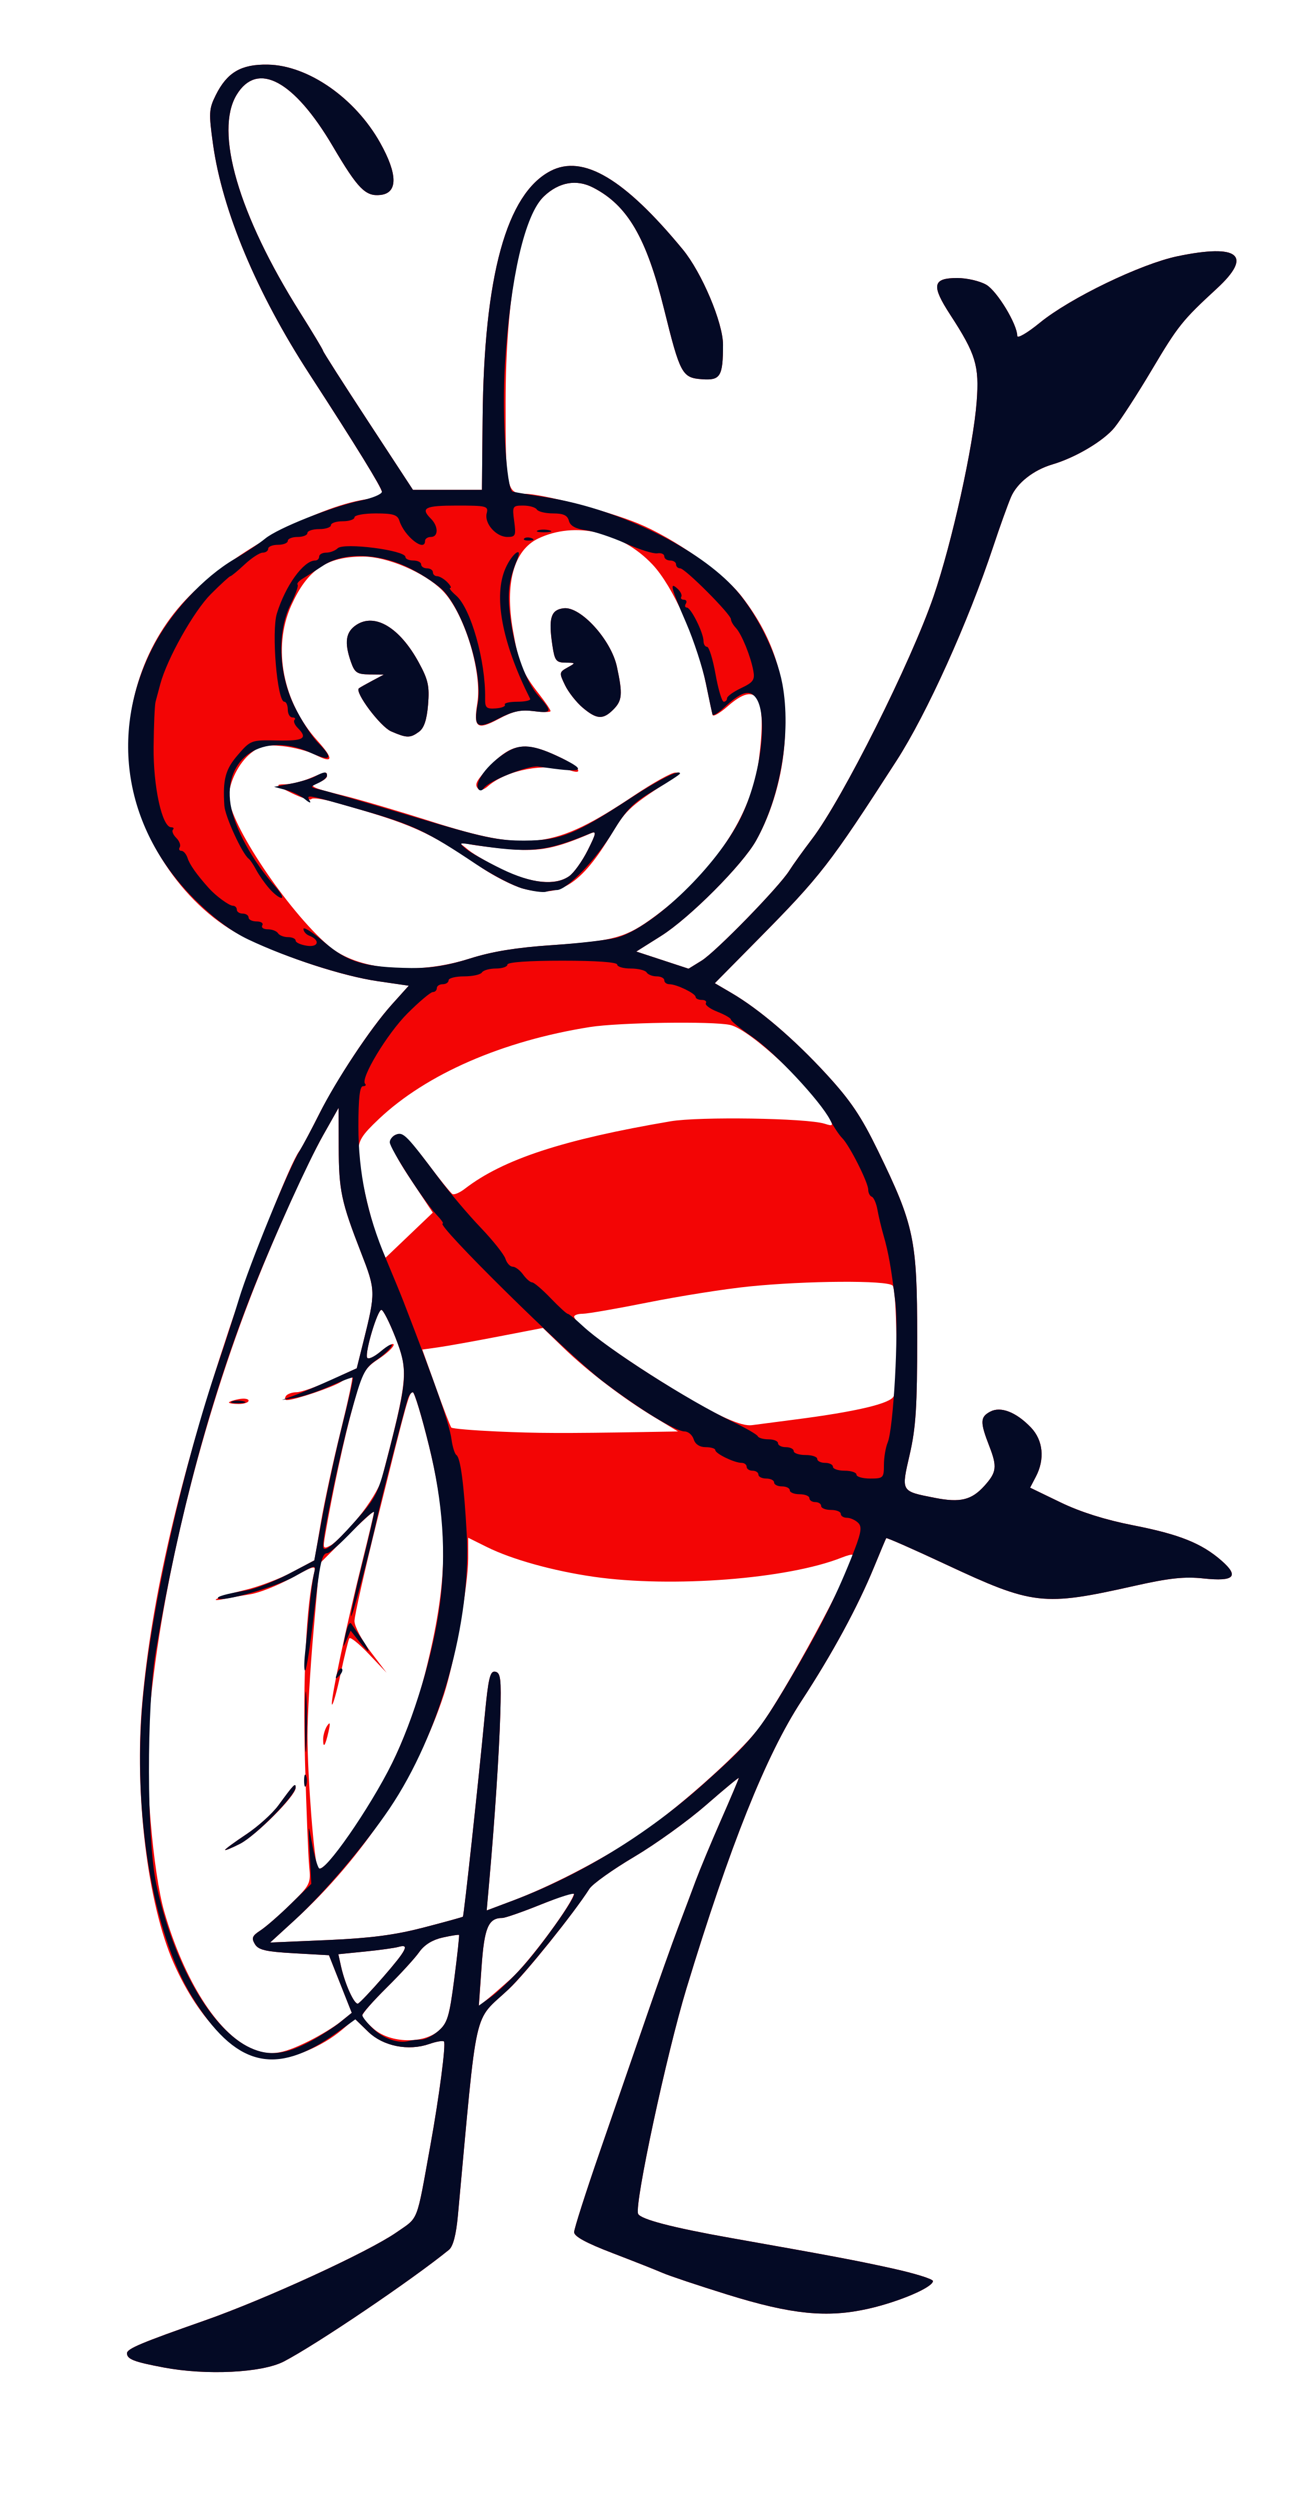
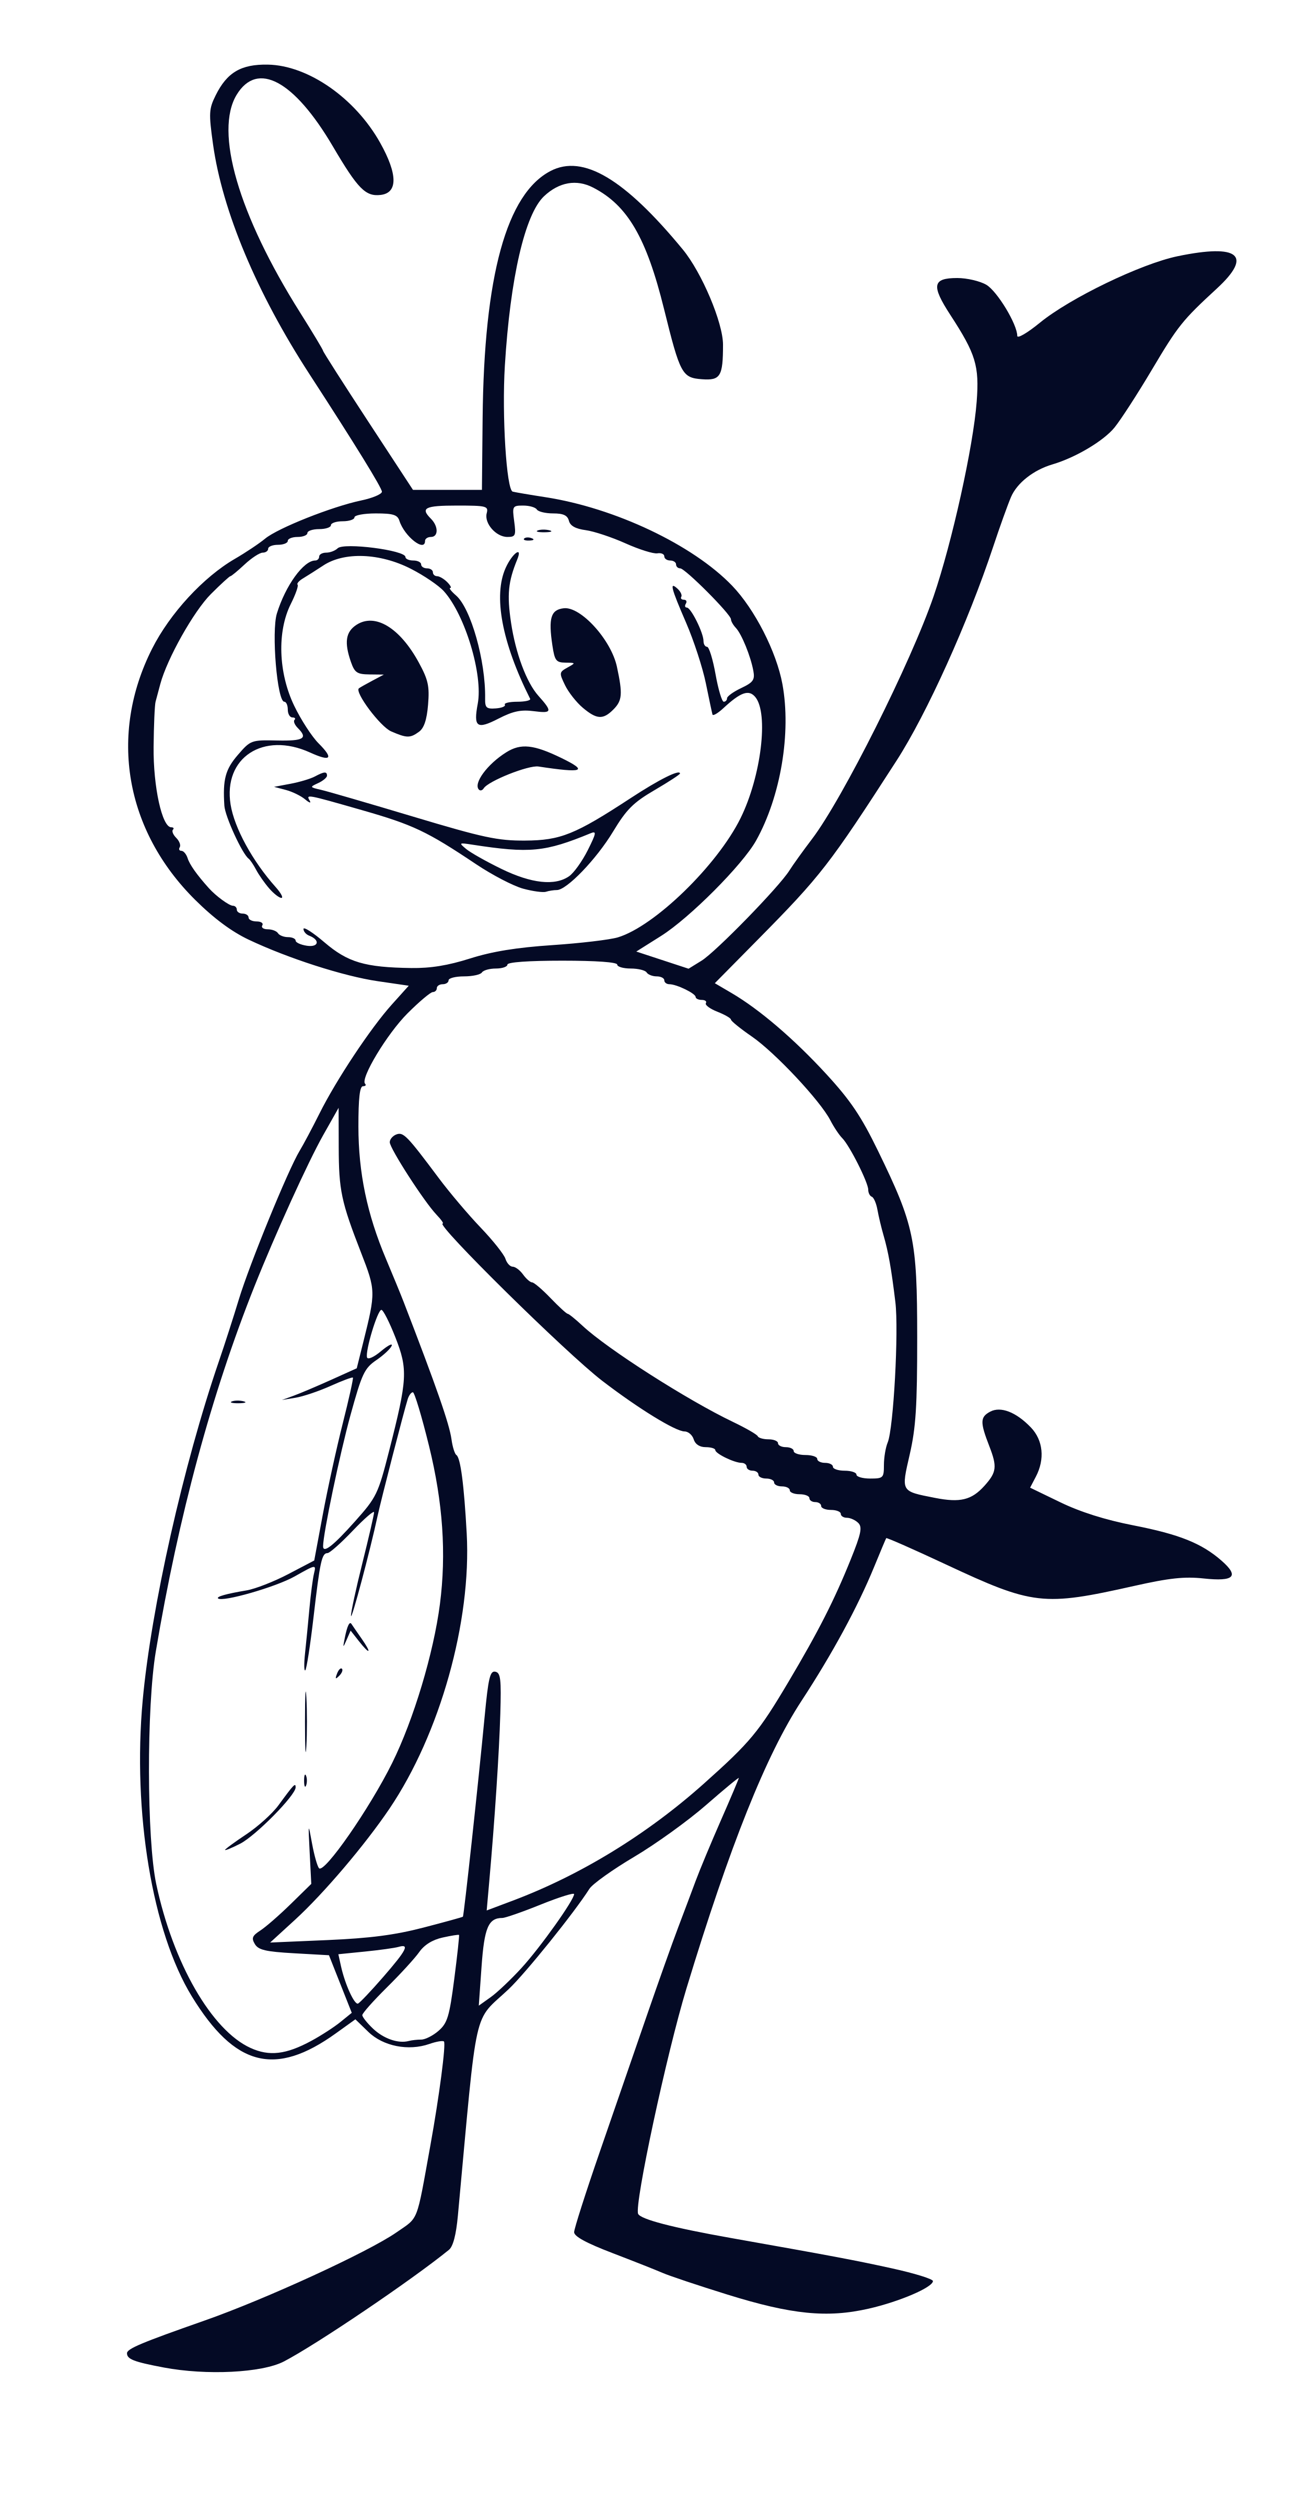
<svg xmlns="http://www.w3.org/2000/svg" width="333" height="637" version="1.0">
  <g transform="translate(1.379 -4.136)">
-     <path fill="#f30505" d="M40.331 607.572C32.756 606.141 31 605.46 31 603.954c0-1.148 3.593-2.662 19.783-8.337 15.526-5.442 41.783-17.501 48.916-22.465 5.764-4.012 5.025-2.12 8.653-22.152 2.273-12.553 4.024-25.957 3.463-26.518-.27-.27-1.946.016-3.723.635-5.371 1.872-11.773.584-15.619-3.143l-3.355-3.252-3.309 2.794c-5.046 4.26-12.711 7.463-17.888 7.474-8.596.018-18.442-9.611-25.009-24.455-6.672-15.084-10.075-43.247-8.024-66.413 2.355-26.599 9.377-56.775 22.135-95.122 6.118-18.388 15.709-42.72 17.92-45.46.461-.572 2.532-4.415 4.6-8.54 4.784-9.539 13.361-22.565 18.955-28.787l4.342-4.83-7.888-1.15c-9.19-1.339-23.354-5.994-33.803-11.108-15-7.341-27.252-24.968-29.336-42.208-2.006-16.593 3.679-33.438 15.168-44.947C58.018 144.915 79.007 133.41 91.75 131.433c2.337-.363 4.25-1.206 4.25-1.874 0-1.049-6.604-11.794-18.474-30.059C64.065 78.788 55.301 57.893 52.93 40.862c-1.099-7.895-1.04-8.965.684-12.435 2.904-5.847 6.477-7.946 13.315-7.821 10.264.188 22.259 8.542 28.634 19.941 4.486 8.022 4.521 12.772.098 13.278-3.837.439-5.795-1.551-12.156-12.358C73.602 24.638 64.255 19.613 58.973 28.277c-5.723 9.386.445 30.567 16.167 55.525C78.363 88.919 81 93.308 81 93.557c0 .249 5.157 8.325 11.461 17.948L103.922 129l8.789-0 8.789-0.0.177-18.25c.353-36.327 6.105-57.229 17.35-63.046 8.271-4.279 18.836 1.997 33.677 20.004C177.568 73.61 182.976 86.401 182.974 92c-.003 8.065-.658 9.144-5.347 8.801-5.093-.373-5.58-1.274-9.703-17.944-4.494-18.17-9.296-26.388-18.061-30.907-4.246-2.189-8.676-1.414-12.513 2.191-6.039 5.673-9.762 25.535-9.815 52.359-.043 21.907.287 23.5 4.874 23.5 4.361 0 20.944 4.315 28.709 7.47 9.328 3.79 22.009 12.714 26.691 18.783 8.435 10.933 11.786 22.245 10.884 36.747-.551 8.858-3.193 18.063-7.287 25.389-3.451 6.174-16.966 19.731-24.227 24.303l-6.321 3.98 6.665 2.188 6.665 2.188 3.319-2.051c3.627-2.242 19.767-18.802 22.371-22.954.892-1.423 3.499-5.052 5.792-8.065 7.777-10.217 25.26-45.108 31.004-61.876 4.688-13.685 10.124-38.25 10.976-49.602.687-9.147-.212-12.102-6.723-22.106C236.032 76.874 236.387 75 242.703 75c2.469 0 5.807.779 7.419 1.731C252.891 78.367 258 86.81 258 89.751c0 .757 2.545-.723 5.75-3.343 7.709-6.304 25.809-15.038 35.175-16.973 15.561-3.216 19.167-.232 9.965 8.246-8.819 8.125-9.888 9.463-16.6 20.759-3.575 6.017-7.83 12.594-9.456 14.618-2.744 3.414-9.944 7.705-15.834 9.436-4.86 1.429-9.074 4.748-10.607 8.356-.853 2.008-2.895 7.701-4.537 12.651-6.381 19.232-16.917 42.551-24.625 54.5-17.154 26.592-19.257 29.306-35.367 45.621l-10.981 11.121 4.309 2.528c7.093 4.162 15.926 11.722 24.147 20.669 6.155 6.698 8.864 10.719 13.139 19.5 9.25 19.001 9.998 22.556 10.008 47.562.007 17.61-.338 23.009-1.903 29.84-2.201 9.607-2.347 9.356 6.431 11.083 6.449 1.269 9.335.567 12.608-3.067 3.123-3.466 3.292-4.852 1.237-10.143-2.371-6.103-2.337-7.387.231-8.762 2.675-1.432 6.627.101 10.392 4.03 3.116 3.252 3.598 8.077 1.255 12.55l-1.463 2.792 7.739 3.742c5.109 2.471 11.43 4.464 18.601 5.865 11.703 2.286 17.386 4.56 22.454 8.986 4.607 4.022 3.249 5.384-4.535 4.551-4.908-.526-8.747-.114-17.74 1.904-23.262 5.218-25.72 4.935-48.148-5.552-8.169-3.82-14.945-6.804-15.058-6.632-.113.172-1.497 3.463-3.076 7.313-4.184 10.2-10.664 22.148-18.525 34.16-9.027 13.793-18.263 36.877-29.344 73.34-5.026 16.539-13.27 54.925-12.324 57.389.535 1.395 8.726 3.535 23.681 6.185 26.129 4.631 31.424 5.629 41 7.725 5.775 1.264 10.5 2.727 10.5 3.25 0 1.583-8.545 5.25-16.396 7.035-10.571 2.404-19.61 1.503-35.992-3.587-7.363-2.288-14.788-4.769-16.5-5.512-1.712-.744-7.5-3.033-12.862-5.087-6.67-2.555-9.746-4.234-9.739-5.316.006-.87 2.968-10.131 6.581-20.581 3.613-10.45 8.974-25.975 11.913-34.5 2.939-8.525 6.54-18.65 8.002-22.5 1.462-3.85 3.492-9.25 4.512-12 1.02-2.75 3.907-9.678 6.417-15.395C184.947 462.388 187 457.534 187 457.319c0-.216-3.755 2.887-8.344 6.895-4.589 4.008-12.842 9.951-18.341 13.208-5.499 3.257-10.631 6.914-11.406 8.128-4.112 6.441-16.231 21.539-20.506 25.547-9.289 8.708-7.94 2.727-13.033 57.797-.453 4.896-1.222 7.832-2.277 8.69-9.461 7.695-33.82 24.166-42.093 28.461-5.57 2.892-19.719 3.596-30.669 1.528zM77.5 524.316c2.75-1.37 6.308-3.537 7.906-4.816l2.906-2.324-2.907-7.338L82.499 502.5l-8.895-.5c-7.241-.407-9.101-.843-9.999-2.343-.913-1.524-.671-2.123 1.396-3.458 1.375-.888 4.843-3.908 7.706-6.711 4.991-4.885 5.187-5.279 4.756-9.542-.248-2.445-.735-14.657-1.082-27.137-.576-20.672.342-39.739 2.292-47.607.55-2.218.351-2.178-5.801 1.178C69.367 408.293 64.7 410.14 62.5 410.486c-2.2.346-5.124.865-6.498 1.153-5.317 1.115-.868-.847 5.053-2.229 3.442-.803 8.842-2.837 11.999-4.52l5.74-3.059 1.654-9.666c.909-5.316 3.163-15.741 5.007-23.166 1.844-7.425 3.186-13.673 2.981-13.885-.205-.212-1.434.31-2.731 1.16C83.529 357.7 73.79 361 71.759 361c-.483 0-.599-.45-.259-1 .34-.55 1.568-1 2.729-1 1.161 0 5.091-1.373 8.733-3.052l6.622-3.052 1.67-6.698c3.185-12.775 3.176-13.139-.573-22.77-5.065-13.012-5.667-15.861-5.696-26.928l-.026-10-3.95 7c-4.424 7.84-13.073 27.129-18.607 41.5-13.512 35.087-23.249 75.868-25.907 108.5-1.023 12.558 1.11 37.912 4.04 48.021 5.033 17.369 13.516 30.767 21.91 34.605 4.728 2.162 7.834 1.788 15.056-1.81zM56 475.662c0-.208 2.436-1.996 5.413-3.973 2.977-1.977 6.665-5.303 8.195-7.392C73.623 458.817 74 458.436 74 459.86c0 2.019-10.135 12.168-14.243 14.264C57.691 475.178 56 475.87 56 475.662zm1-114.045c0-.211 1.125-.598 2.5-.861 1.375-.263 2.5-.09 2.5.383S60.875 362 59.5 362s-2.5-.173-2.5-.383zM110.458 521.75c2.247-1.967 2.748-3.63 3.992-13.231.782-6.039 1.326-11.077 1.208-11.195s-2.001.182-4.186.666c-2.59.574-4.66 1.859-5.949 3.695-1.087 1.548-4.8 5.604-8.25 9.014C93.823 514.11 91 517.332 91 517.861c0 .529 1.385 2.126 3.077 3.55 4.187 3.523 12.548 3.696 16.381.339zm-14.096-13.743c5.933-6.832 6.766-8.468 3.888-7.636-.963.278-4.811.814-8.553 1.19l-6.803.683.664 3.021c1.01 4.6 3.427 9.912 4.346 9.554.451-.176 3.357-3.241 6.458-6.812zm32.495.524C133.592 504.256 145 488.789 145 486.644c0-.268-3.818 1.052-8.486 2.934-4.667 1.882-9.081 3.422-9.809 3.422-3.562 0-4.594 2.439-5.292 12.5l-.693 10 2.39-1.969c1.314-1.083 3.9-3.333 5.747-5zm-22.252-13.083c5.41-1.406 9.932-2.651 10.048-2.767.25-.25 3.94-34.216 5.537-50.974.943-9.894 1.381-11.742 2.717-11.478 1.361.269 1.548 1.845 1.28 10.793-.298 9.973-1.414 26.887-2.824 42.773l-.647 7.295 6.659-2.507c9.356-3.522 21.74-9.894 31.125-16.015 9.53-6.216 26.554-21.275 31.615-27.966C198.487 436.179 216 403.83 216 400.484c0-.239-1.238.057-2.75.659-13.757 5.469-43.317 7.755-63.25 4.891-10.341-1.486-20.879-4.421-27.25-7.589l-4.75-2.362v5.284c0 6.851-3.473 26.325-6.176 34.634-6.658 20.465-20.619 41.586-37.991 57.474L67.5 499.266l14.634-.631c10.861-.469 17.17-1.29 24.471-3.187zm-16.129-27.589c7.243-10.677 13.264-24.247 16.574-37.359 5.832-23.097 6.067-37.017.976-57.75-1.857-7.562-3.73-13.75-4.163-13.75-.926 0-1.285 1.288-8.971 32.193C91.652 404.224 89 415.978 89 417.312c0 1.335 1.844 4.848 4.097 7.807L97.193 430.5l-4.526-4.769c-2.489-2.623-4.729-4.423-4.977-4-.248.423-1.247 4.489-2.219 9.037-.972 4.547-1.963 8.073-2.201 7.836-.509-.509 3.669-20.186 7.813-36.795C92.687 395.378 94 389.819 94 389.455c0-.364-3.134 2.472-6.964 6.302l-6.964 6.964-1.53 17.39c-.842 9.564-1.526 21.44-1.52 26.39.012 10.646 1.693 32.229 2.628 33.741.769 1.244 4.396-2.904 10.827-12.383zm-9.46-20.442c.008-1.054.472-2.592 1.03-3.417.741-1.095.834-.691.344 1.5-.822 3.677-1.395 4.475-1.374 1.917zm8.935-56.453c2.737-3.289 5.417-7.664 5.956-9.722 6.744-25.767 6.921-27.582 3.542-36.195C97.928 341.171 96.318 338 95.87 338c-.983 0-4.175 10.585-3.659 12.134.206.618 1.762-.081 3.577-1.609C97.555 347.038 99 346.306 99 346.897c0 .591-1.748 2.231-3.884 3.645-3.563 2.358-4.095 3.331-6.432 11.764-2.267 8.18-5.274 22.067-7.146 33.01-.618 3.612-.544 3.757 1.392 2.722 1.125-.602 4.284-3.785 7.021-7.074zM163 369.139l8.5-.144-5.919-3.569c-7.997-4.822-16.989-11.678-23.309-17.772l-5.228-5.041-11.272 2.176c-6.2 1.197-13.118 2.438-15.375 2.757l-4.103.581 3.474 9.687c1.91 5.328 3.681 9.912 3.934 10.187.253.275 5.487.725 11.629 1 10.48.469 16.857.493 37.668.139zm38-3.137c16.087-2.065 24.916-4.163 25.52-6.065 1.056-3.328.792-27.026-.314-28.132-1.38-1.38-22.122-1.238-36.706.251-6.05.618-17.543 2.433-25.54 4.033-7.997 1.6-15.535 2.91-16.75 2.91-1.215 0-2.202.338-2.192.75.042 1.735 12.662 10.844 26.982 19.475 9.849 5.936 15.679 8.533 18.337 8.167 1.19-.164 5.988-.789 10.663-1.389zm-97.551-61.08c-5.546-8.334-6.33-11.13-3.284-11.716 1.066-.205 3.633 2.331 7.321 7.231 3.124 4.151 6.04 7.769 6.48 8.041.44.272 1.865-.327 3.167-1.332 9.764-7.531 25.056-12.547 52.442-17.202 7.312-1.243 34.721-.818 39.289.609 2.236.698 2.294.609 1.085-1.658-3.909-7.325-19.982-22.35-25.147-23.507-4.456-.999-28.389-.641-35.801.535-22.266 3.533-41.631 11.967-53.75 23.409-4.452 4.203-5.249 5.505-5.243 8.562.008 4.245 3.211 18.055 5.385 23.22l1.522 3.615 6.029-5.754 6.029-5.754-5.523-8.299zM118.5 248.436c5.657-1.792 11.807-2.789 21-3.405 15.809-1.059 18.726-1.882 26.176-7.388 14.71-10.873 24.63-25.815 26.438-39.823 2.094-16.222-.311-20.366-7.934-13.673-1.971 1.73-3.703 2.743-3.848 2.25-.146-.493-.911-4.064-1.701-7.936-2.286-11.204-8.42-24.899-13.631-30.43-7.904-8.39-19.756-11.097-29.111-6.65-6.261 2.976-8.585 11.376-6.481 23.426 1.506 8.628 2.406 10.811 6.737 16.338 1.57 2.004 2.855 3.908 2.855 4.231 0 .323-1.913.334-4.25.026-3.368-.445-5.243-.028-9.035 2.01-5.458 2.932-6.405 2.231-5.395-3.992 1.315-8.104-3.385-23.279-8.923-28.811-4.593-4.588-14.013-8.605-20.178-8.606-9.331-.001-14.25 3.351-18.356 12.512-4.828 10.77-2.138 24.641 6.668 34.389 4.283 4.741 4.092 5.989-.55 3.588-1.763-.912-5.517-1.892-8.343-2.179-4.312-.437-5.599-.156-8.009 1.752C59.528 198.517 57 203.541 57 207.246c0 6.655 14.933 28.974 25.394 37.956 7.317 6.282 22.258 7.62 36.106 3.233zm13.5-17.814c-2.475-.657-7.256-3.069-10.624-5.36-13.742-9.346-17.448-10.996-37.345-16.624-3.008-.851-5.708-1.23-6-.842-.292.388-2.556-.289-5.031-1.504-4.12-2.023-4.265-2.213-1.718-2.251 1.53-.023 4.398-.716 6.372-1.541C81.879 200.735 82 200.719 82 201.933c0 .513-.934 1.229-2.075 1.591-2.905.922-2.168 1.324 6.206 3.38 4.053.995 14.12 3.96 22.37 6.587 24.835 7.91 31.373 7.079 51.803-6.587 4.855-3.248 9.586-5.878 10.512-5.846 1.48.052 1.457.203-.193 1.25-11.065 7.019-12.312 8.125-15.876 14.073-7.979 13.319-13.411 16.719-22.747 14.24zm11.74-3.153c1.202-.842 3.334-3.818 4.738-6.613 2.166-4.312 2.285-4.966.787-4.316-8.837 3.836-12.994 4.667-20.265 4.054-4.125-.348-8.85-.91-10.5-1.249l-3-.616 2.654 2.133c1.46 1.173 5.51 3.484 9 5.135 7.048 3.334 13.155 3.876 16.586 1.473zm-23.071-22.134c-1.119-1.119-.783-1.939 2.081-5.09 6.25-6.876 9.74-7.411 19-2.912 4.173 2.028 5.938 4.326 2.5 3.257-6.714-2.087-16.429-.251-21.331 4.032-.87.76-1.882 1.081-2.25.713zm-22.325-14.787c-2.757-1.2-9.34-9.984-8.215-10.962.204-.178 1.721-1.039 3.371-1.915l3-1.592-3.652-.04c-3.182-.035-3.793-.445-4.75-3.189-1.735-4.978-1.341-7.645 1.395-9.438 4.749-3.112 11.076.704 15.919 9.602 2.395 4.401 2.75 6.016 2.359 10.733-.32 3.863-1.022 5.963-2.307 6.902-2.263 1.655-3.111 1.643-7.121-.101zm48.871-6.021c-1.616-1.36-3.651-3.945-4.523-5.744-1.521-3.141-1.497-3.32.612-4.492 2.166-1.204 2.159-1.221-.493-1.256-2.398-.032-2.759-.505-3.34-4.379-1.049-6.998-.404-9.107 2.904-9.485 4.313-.493 12.078 8.053 13.549 14.911 1.501 7.001 1.364 8.63-.924 10.918-2.62 2.62-4.225 2.523-7.785-.473z" />
    <path fill="#040a25" d="M40.331 607.572C32.756 606.141 31 605.46 31 603.954c0-1.148 3.593-2.662 19.783-8.337 15.526-5.442 41.783-17.501 48.916-22.465 5.764-4.012 5.025-2.12 8.653-22.152 2.273-12.553 4.024-25.957 3.463-26.518-.27-.27-1.946.016-3.723.635-5.335 1.86-11.775.582-15.561-3.087l-3.297-3.196-4.975 3.574C68.779 533.53 58.523 530.902 47.54 513c-10.073-16.418-15.148-46.993-12.533-75.5 2.153-23.469 10.357-59.932 19.464-86.5 1.414-4.125 3.689-11.185 5.057-15.69 2.705-8.912 12.558-32.989 15.473-37.81.997-1.65 3.273-5.925 5.057-9.5 4.286-8.59 13.038-21.777 18.441-27.787l4.342-4.83-7.888-1.15C86.254 252.966 72.04 248.393 62 243.631c-4.351-2.064-8.844-5.405-13.591-10.107-17.895-17.725-22.088-42.101-11.014-64.024 4.556-9.02 13.066-18.254 21.135-22.935 2.733-1.586 6.199-3.9 7.702-5.144 3.239-2.681 17.054-8.166 24.497-9.728C93.628 131.085 96 130.083 96 129.466c0-.969-6.843-12.069-18.474-29.966C64.065 78.788 55.301 57.893 52.93 40.862c-1.099-7.895-1.04-8.965.684-12.435 2.904-5.847 6.477-7.946 13.315-7.821 10.264.188 22.259 8.542 28.634 19.941 4.486 8.022 4.521 12.772.098 13.278-3.837.439-5.795-1.551-12.156-12.358C73.602 24.638 64.255 19.613 58.973 28.277c-5.723 9.386.445 30.567 16.167 55.525C78.363 88.919 81 93.308 81 93.557c0 .249 5.157 8.325 11.461 17.948L103.922 129l8.789-0 8.789-0.0.177-18.25c.353-36.327 6.105-57.229 17.35-63.046 8.271-4.279 18.836 1.997 33.677 20.004C177.568 73.61 182.976 86.401 182.974 92c-.003 8.065-.658 9.144-5.347 8.801-5.093-.373-5.58-1.274-9.703-17.944-4.494-18.17-9.296-26.388-18.061-30.907-4.246-2.189-8.676-1.414-12.513 2.191-4.88 4.584-8.63 20.785-10.002 43.205-.774 12.645.414 31.678 2.003 32.1.632.168 4.393.807 8.357 1.419 17.711 2.738 37.592 12.161 47.589 22.557 5.751 5.981 11.304 16.843 12.821 25.079 2.287 12.42-.45 28.688-6.711 39.889-3.451 6.174-16.966 19.731-24.227 24.303l-6.321 3.98 6.665 2.188 6.665 2.188 3.319-2.051c3.627-2.242 19.767-18.802 22.371-22.954.892-1.423 3.499-5.052 5.792-8.065 7.777-10.217 25.26-45.108 31.004-61.876 4.688-13.685 10.124-38.25 10.976-49.602.687-9.147-.212-12.102-6.723-22.106C236.032 76.874 236.387 75 242.703 75c2.469 0 5.807.779 7.419 1.731C252.891 78.367 258 86.81 258 89.751c0 .757 2.545-.723 5.75-3.343 7.709-6.304 25.809-15.038 35.175-16.973 15.561-3.216 19.167-.232 9.965 8.246-8.819 8.125-9.888 9.463-16.6 20.759-3.575 6.017-7.83 12.594-9.456 14.618-2.744 3.414-9.944 7.705-15.834 9.436-4.86 1.429-9.074 4.748-10.607 8.356-.853 2.008-2.895 7.701-4.537 12.651-6.381 19.232-16.917 42.551-24.625 54.5-17.154 26.592-19.257 29.306-35.367 45.621l-10.981 11.121 4.309 2.528c7.093 4.162 15.926 11.722 24.147 20.669 6.155 6.698 8.864 10.719 13.139 19.5 9.25 19.001 9.998 22.556 10.008 47.562.007 17.61-.338 23.009-1.903 29.84-2.201 9.607-2.347 9.356 6.431 11.083 6.449 1.269 9.335.567 12.608-3.067 3.123-3.466 3.292-4.852 1.237-10.143-2.371-6.103-2.337-7.387.231-8.762 2.675-1.432 6.627.101 10.392 4.03 3.116 3.252 3.598 8.077 1.255 12.55l-1.463 2.792 7.739 3.742c5.109 2.471 11.43 4.464 18.601 5.865 11.703 2.286 17.386 4.56 22.454 8.986 4.607 4.022 3.249 5.384-4.535 4.551-4.908-.526-8.747-.114-17.74 1.904-23.262 5.218-25.72 4.935-48.148-5.552-8.169-3.82-14.945-6.804-15.058-6.632-.113.172-1.497 3.463-3.076 7.313-4.184 10.2-10.664 22.148-18.525 34.16-9.027 13.793-18.263 36.877-29.344 73.34-5.026 16.539-13.27 54.925-12.324 57.389.535 1.395 8.726 3.535 23.681 6.185 26.129 4.631 31.424 5.629 41 7.725 5.775 1.264 10.5 2.727 10.5 3.25 0 1.583-8.545 5.25-16.396 7.035-10.571 2.404-19.61 1.503-35.992-3.587-7.363-2.288-14.788-4.769-16.5-5.512-1.712-.744-7.5-3.033-12.862-5.087-6.67-2.555-9.746-4.234-9.739-5.316.006-.87 2.968-10.131 6.581-20.581 3.613-10.45 8.974-25.975 11.913-34.5 2.939-8.525 6.54-18.65 8.002-22.5 1.462-3.85 3.492-9.25 4.512-12 1.02-2.75 3.907-9.678 6.417-15.395C184.947 462.388 187 457.534 187 457.319c0-.216-3.755 2.887-8.344 6.895-4.589 4.008-12.842 9.951-18.341 13.208-5.499 3.257-10.631 6.922-11.406 8.146-3.799 5.997-16.307 21.537-20.585 25.574-9.201 8.684-7.864 2.722-12.954 57.753-.453 4.896-1.222 7.832-2.277 8.69-9.461 7.695-33.82 24.166-42.093 28.461-5.57 2.892-19.719 3.596-30.669 1.528zM78 524.325c2.475-1.339 5.808-3.495 7.406-4.791l2.906-2.357-2.907-7.338L82.499 502.5l-8.895-.5c-7.241-.407-9.101-.843-9.999-2.343-.913-1.524-.671-2.123 1.396-3.458 1.375-.888 4.86-3.926 7.745-6.749l5.245-5.134-.407-7.908c-.4-7.771-.39-7.813.599-2.408.553 3.025 1.358 5.872 1.788 6.326 1.332 1.406 12.912-15.257 18.644-26.826 5.451-11.003 10.565-28.012 12.177-40.5 1.659-12.855.765-25.879-2.764-40.25-1.857-7.562-3.717-13.75-4.134-13.75-.417 0-1.007.787-1.311 1.75-.967 3.055-6.781 25.587-7.677 29.75-1.919 8.915-6.709 26.901-6.791 25.5-.048-.825 1.257-6.873 2.9-13.439C92.656 395.994 94 390.166 94 389.609c0-.557-2.446 1.553-5.435 4.689C85.576 397.434 82.681 400 82.132 400c-1.458 0-1.918 2.108-3.574 16.385-.822 7.087-1.763 13.154-2.091 13.482-.328.328-.357-1.645-.063-4.385s.801-7.907 1.126-11.482c.326-3.575.848-7.549 1.16-8.831.561-2.306.508-2.298-4.94.777-4.789 2.702-18.503 6.635-19.536 5.602-.456-.456 2.101-1.174 7.286-2.046 2.2-.37 6.98-2.235 10.622-4.144l6.622-3.471 2.197-11.786c1.208-6.482 3.492-16.906 5.075-23.163 1.583-6.257 2.746-11.51 2.584-11.672-.162-.162-2.726.796-5.697 2.128-2.971 1.333-6.977 2.684-8.902 3.003l-3.5.579 3-1.093c1.65-.601 5.944-2.419 9.542-4.04l6.542-2.948 1.67-6.698c3.185-12.775 3.176-13.139-.573-22.77-5.065-13.012-5.667-15.861-5.696-26.928l-.026-10-3.95 7c-3.829 6.784-12.208 25.212-17.506 38.5-10.95 27.464-19.364 58.596-25.158 93.085-2.37 14.112-2.309 47.874.108 59.254C42.736 504.506 52.583 521.619 62.5 526.133c4.79 2.18 9.044 1.684 15.5-1.808zM56 475.662c0-.208 2.436-1.996 5.413-3.973 2.977-1.977 6.665-5.303 8.195-7.392C73.578 458.878 74 458.438 74 459.719c0 1.996-10.196 12.34-14.153 14.359C57.731 475.158 56 475.87 56 475.662zM76.158 458c0-1.375.227-1.938.504-1.25.277.688.277 1.812 0 2.5-.277.688-.504.125-.504-1.25zm.227-15c0-6.875.16-9.688.355-6.25.195 3.438.195 9.062 0 12.5s-.355.625-.355-6.25zm8.179-12.293c.376-.986.935-1.541 1.243-1.233.308.308.001 1.115-.683 1.793-.988.98-1.102.865-.56-.56zm5.52-8.326-2.061-2.62-1.035 2.37c-.943 2.158-.981 2.102-.431-.628.601-2.982 1.212-4.214 1.695-3.419.139.229 1.278 1.879 2.53 3.667 2.723 3.887 2.22 4.34-.699.63zm-32.354-61.036c.677-.274 2.027-.291 3-.037.973.254.419.478-1.231.498-1.65.02-2.446-.187-1.769-.461zM106.026 524c1.024 0 3.019-1.012 4.432-2.25 2.247-1.967 2.748-3.63 3.992-13.231.782-6.039 1.326-11.077 1.208-11.195s-2.001.182-4.186.666c-2.59.574-4.66 1.859-5.949 3.695-1.087 1.548-4.8 5.604-8.25 9.014C93.823 514.11 91 517.288 91 517.763c0 .475 1.238 2.034 2.75 3.465 2.698 2.553 6.443 3.844 9.082 3.132.732-.198 2.17-.36 3.194-.36zm-9.664-15.993c5.933-6.832 6.766-8.468 3.888-7.636-.963.278-4.811.814-8.553 1.19l-6.803.683.664 3.021c1.01 4.6 3.427 9.912 4.346 9.554.451-.176 3.357-3.241 6.458-6.812zm35.279-2.313C136.44 500.436 145 488.407 145 486.922c0-.421-3.818.774-8.486 2.656S127.433 493 126.706 493c-3.551 0-4.595 2.446-5.302 12.425l-.703 9.925 3.041-2.165c1.672-1.191 5.227-4.561 7.9-7.49zm-25.036-10.247c5.41-1.406 9.932-2.651 10.048-2.767.25-.25 3.94-34.216 5.537-50.974.943-9.894 1.381-11.742 2.717-11.478 1.361.269 1.548 1.845 1.28 10.793-.298 9.973-1.414 26.887-2.824 42.773l-.647 7.295 6.659-2.507c17.269-6.5 34.233-16.886 48.734-29.837 11.846-10.579 13.926-13.083 21.584-25.98 7.603-12.804 11.657-20.771 15.819-31.087 2.681-6.645 3.021-8.289 1.941-9.369-.721-.721-2.017-1.31-2.882-1.31-.864 0-1.571-.45-1.571-1s-1.125-1-2.5-1-2.5-.45-2.5-1-.675-1-1.5-1-1.5-.45-1.5-1-1.125-1-2.5-1-2.5-.45-2.5-1-.9-1-2-1-2-.45-2-1-.9-1-2-1-2-.45-2-1-.675-1-1.5-1-1.5-.45-1.5-1-.585-1-1.301-1c-1.84 0-6.682-2.352-6.692-3.25-.004-.412-1.102-.75-2.44-.75-1.554 0-2.662-.722-3.067-2-.349-1.1-1.392-2.001-2.317-2.003-2.297-.004-11.787-5.836-21.026-12.923C143.057 349.094 109.481 316 111.5 316c.318 0-.392-1.012-1.577-2.25C106.808 310.499 98 296.85 98 295.274c0-.735.746-1.623 1.658-1.973 1.804-.692 2.675.201 10.842 11.121 2.75 3.677 7.555 9.353 10.677 12.613 3.122 3.26 5.965 6.836 6.317 7.946.352 1.11 1.186 2.018 1.852 2.018s1.861.9 2.653 2c.793 1.1 1.827 2 2.299 2s2.587 1.8 4.701 4c2.114 2.2 4.076 4 4.36 4 .284 0 2.007 1.39 3.828 3.088 6.325 5.898 26.753 18.945 38.312 24.47 3.3 1.577 6.15 3.222 6.333 3.655.183.433 1.421.787 2.75.787 1.329 0 2.417.45 2.417 1s.9 1 2 1 2 .45 2 1 1.35 1 3 1 3 .45 3 1 .9 1 2 1 2 .45 2 1 1.35 1 3 1 3 .45 3 1 1.575 1 3.5 1c3.324 0 3.5-.173 3.5-3.453 0-1.899.434-4.487.963-5.75 1.479-3.528 2.842-28.491 1.954-35.797-1.045-8.595-1.785-12.768-3.017-17-.56-1.925-1.258-4.85-1.55-6.5-.292-1.65-.94-3.15-1.441-3.333-.5-.183-.91-.986-.91-1.783 0-1.842-4.759-11.285-6.631-13.157-.779-.779-2.15-2.836-3.047-4.571-2.562-4.955-14.094-17.255-19.977-21.307-2.94-2.025-5.345-3.972-5.345-4.328 0-.356-1.555-1.257-3.455-2.003s-3.224-1.73-2.941-2.187c.283-.457-.188-.831-1.045-.831-.857 0-1.563-.338-1.567-.75-.009-.898-4.852-3.25-6.692-3.25-.715 0-1.301-.45-1.301-1s-.873-1-1.941-1-2.219-.45-2.559-1c-.34-.55-2.166-1-4.059-1-1.893 0-3.441-.45-3.441-1 0-.619-5.333-1-14-1s-14 .381-14 1c0 .55-1.323 1-2.941 1-1.618 0-3.219.45-3.559 1-.34.55-2.391 1-4.559 1-2.168 0-3.941.45-3.941 1s-.675 1-1.5 1-1.5.45-1.5 1-.46 1-1.022 1-3.464 2.442-6.449 5.427c-5.207 5.207-12.108 16.661-10.816 17.953.341.341.095.62-.546.62-.813 0-1.165 3.103-1.16 10.25.008 11.792 2.201 22.327 7.025 33.75 1.742 4.125 3.776 9.075 4.519 11 8.408 21.773 11.654 31.092 12.19 35 .264 1.925.826 3.725 1.248 4 1.049.683 1.945 7.493 2.632 20 1.23 22.413-6.816 51.079-19.683 70.124-6.258 9.263-16.829 21.696-24.105 28.35L67.5 499.266l14.634-.631c10.861-.469 17.17-1.29 24.471-3.187zM89.14 391.914c5.508-6.179 5.883-6.953 8.688-17.936 4.684-18.342 4.82-20.78 1.607-28.968C97.922 341.155 96.318 338 95.87 338c-.983 0-4.175 10.585-3.659 12.134.206.618 1.764-.083 3.581-1.612 1.769-1.488 2.982-2.102 2.696-1.364-.286.738-2.038 2.379-3.894 3.646-3.053 2.084-3.682 3.418-6.599 14C85.278 374.657 81 395.115 81 398.253c0 1.909 2.578-.099 8.14-6.338zM118.5 248.436c5.657-1.792 11.807-2.789 21-3.405 7.15-.479 14.654-1.369 16.676-1.977 9.333-2.81 25.32-18.338 31.263-30.365 5.264-10.653 7.22-26.772 3.751-30.906-1.644-1.959-3.718-1.228-8.131 2.864-1.405 1.303-2.653 2.028-2.773 1.612-.12-.416-.88-3.998-1.689-7.96-.809-3.961-3.074-10.903-5.034-15.426-3.881-8.956-4.301-10.631-2.169-8.661.767.709 1.191 1.627.941 2.039-.25.412.049.75.664.75s.84.45.5 1-.225 1 .256 1c1.041 0 4.244 6.441 4.244 8.534 0 .806.409 1.466.909 1.466s1.472 3.15 2.16 7c.688 3.85 1.629 7 2.091 7 .462 0 .84-.399.84-.886s1.62-1.655 3.6-2.594c3.072-1.458 3.529-2.097 3.114-4.364-.686-3.755-2.989-9.418-4.464-10.977-.688-.727-1.25-1.714-1.25-2.194C185 160.726 173.311 149 172.055 149c-.58 0-1.055-.45-1.055-1s-.675-1-1.5-1-1.5-.478-1.5-1.063c0-.585-.799-.928-1.774-.762-.976.165-4.632-.982-8.124-2.549-3.492-1.567-8.055-3.078-10.14-3.358-2.602-.349-3.945-1.098-4.282-2.388-.364-1.392-1.408-1.88-4.026-1.88-1.944 0-3.813-.45-4.153-1-.34-.55-1.899-1-3.464-1-2.743 0-2.826.145-2.309 4 .489 3.647.337 4-1.728 4-2.902 0-5.948-3.481-5.28-6.035.48-1.835-.026-1.965-7.603-1.965-8.176 0-9.369.605-6.617 3.357 1.933 1.933 1.933 4.643 0 4.643-.825 0-1.5.45-1.5 1 0 2.989-5.275-1.141-6.538-5.119C99.974 135.344 98.873 135 94.433 135 91.445 135 89 135.45 89 136s-1.35 1-3 1-3 .45-3 1-1.35 1-3 1-3 .45-3 1-1.125 1-2.5 1-2.5.45-2.5 1-1.125 1-2.5 1-2.5.45-2.5 1-.627 1-1.394 1c-.767 0-2.839 1.35-4.606 3s-3.401 3-3.632 3c-.231 0-2.471 2.05-4.976 4.556-4.362 4.362-11.166 16.462-12.901 22.944-.442 1.65-.984 3.675-1.204 4.5-.221.825-.447 6-.502 11.5-.103 10.177 2.162 20.5 4.498 20.5.578 0 .773.279.433.619-.34.34.039 1.277.843 2.081.804.804 1.206 1.875.893 2.381-.313.506-.122.919.423.919s1.26.847 1.589 1.881c.522 1.644 2.327 4.193 5.397 7.619 1.822 2.034 5.194 4.5 6.153 4.5.544 0 .989.45.989 1s.675 1 1.5 1 1.5.45 1.5 1 .927 1 2.059 1c1.132 0 1.781.45 1.441 1-.34.55.282 1 1.382 1s2.278.45 2.618 1c.34.55 1.491 1 2.559 1C73.127 243 74 243.399 74 243.887c0 .488 1.303 1.078 2.896 1.312 3.012.442 3.404-1.485.526-2.589C76.64 242.308 76 241.544 76 240.91c0-.634 2.409.905 5.354 3.421 5.972 5.102 10.292 6.378 22.146 6.542 4.938.068 9.356-.65 15-2.438zm-51.239-17.85c-1.155-1.328-2.653-3.465-3.33-4.75-.677-1.284-1.536-2.56-1.91-2.835-1.627-1.198-6.017-10.767-6.193-13.5-.433-6.704.246-9.253 3.457-12.967 3.23-3.736 3.398-3.798 10-3.655 6.781.147 7.912-.538 5.263-3.188-.799-.799-1.174-1.731-.833-2.071.34-.34.094-.619-.548-.619C72.525 187 72 186.1 72 185s-.401-2-.891-2c-1.812 0-3.313-17.882-1.889-22.5 2.199-7.131 6.817-13.5 9.787-13.5.546 0 .992-.45.992-1s.81-1 1.8-1 2.299-.499 2.908-1.108C86.242 142.358 102 144.379 102 146.109c0 .49.9.891 2 .891s2 .45 2 1 .675 1 1.5 1 1.5.45 1.5 1 .482 1 1.071 1c.589 0 1.746.675 2.571 1.5s1.174 1.5.776 1.5c-.398 0 .269.862 1.484 1.915 3.786 3.284 7.576 16.716 7.416 26.284-.039 2.339.324 2.672 2.721 2.5 1.521-.109 2.558-.537 2.305-.949-.254-.412 1.177-.75 3.181-.75 2.003 0 3.473-.338 3.266-.75-7.21-14.354-9.437-26.27-6.237-33.367 1.685-3.738 4.408-5.709 2.946-2.133-2.311 5.652-2.636 8.96-1.579 16.064 1.166 7.842 3.951 15.29 6.981 18.673 3.624 4.046 3.49 4.526-1.099 3.926-3.366-.44-5.35-.024-9.122 1.911-5.48 2.813-6.369 2.164-5.245-3.829 1.377-7.339-3.227-22.636-8.624-28.652-1.31-1.461-5.122-4.049-8.47-5.75-7.877-4.003-16.925-4.344-22.26-.84-1.881 1.235-4.241 2.736-5.244 3.336-1.003.599-1.605 1.308-1.337 1.576.268.268-.511 2.478-1.73 4.911-3.526 7.034-3.18 17.526.854 25.924 1.718 3.575 4.52 7.898 6.228 9.606 3.927 3.928 3.154 4.754-2.182 2.331-11.912-5.409-22.165 1.303-20.254 13.258.952 5.952 5.585 14.434 11.502 21.056 1.351 1.512 2.004 2.75 1.451 2.75-.554 0-1.951-1.087-3.106-2.415zM132 230.643c-2.475-.673-7.875-3.481-12-6.241-12.542-8.391-16.006-10.031-29.137-13.787-14.254-4.078-14.251-4.077-13.25-2.365.402.688-.134.523-1.191-.366-1.057-.889-3.272-1.97-4.922-2.403l-3-.788 4.203-.787c2.312-.433 5.095-1.264 6.184-1.847C81.282 200.779 82 200.73 82 201.847c0 .466-1.012 1.315-2.25 1.887-2.204 1.018-2.188 1.054.75 1.727 1.65.378 12.225 3.452 23.5 6.832 17.902 5.366 21.514 6.139 28.5 6.097 9.061-.054 12.722-1.528 27-10.874 7.252-4.747 12.5-7.356 12.5-6.215 0 .24-2.916 2.141-6.481 4.226-5.429 3.175-7.147 4.893-10.585 10.583C150.685 223.141 143.122 231 140.604 231c-.792 0-2.04.195-2.772.433-.732.238-3.357-.117-5.832-.79zm11.74-3.174c1.202-.842 3.334-3.818 4.738-6.613 2.174-4.328 2.291-4.974.787-4.355-11.703 4.822-15.518 5.191-30.265 2.921-3.377-.52-3.43-.48-1.5 1.127 1.1.916 5.137 3.192 8.972 5.058 7.673 3.734 13.672 4.381 17.268 1.862zm-22.99-22.052c-1.538-1.538 2.101-6.507 6.997-9.555 3.69-2.297 6.95-1.955 14.002 1.472 6.977 3.39 5.583 3.91-5.83 2.176-2.545-.387-12.817 3.707-13.966 5.565-.325.526-.866.68-1.203.343zm-22.407-14.869c-2.757-1.2-9.34-9.984-8.215-10.962.204-.178 1.721-1.039 3.371-1.915l3-1.592-3.652-.04c-3.182-.035-3.793-.445-4.75-3.189-1.735-4.978-1.341-7.645 1.395-9.438 4.749-3.112 11.076.704 15.919 9.602 2.395 4.401 2.75 6.016 2.359 10.733-.32 3.863-1.022 5.963-2.307 6.902-2.263 1.655-3.111 1.643-7.121-.101zm48.871-6.021c-1.616-1.36-3.651-3.945-4.523-5.744-1.521-3.141-1.497-3.32.612-4.492 2.166-1.204 2.159-1.221-.493-1.256-2.398-.032-2.759-.505-3.34-4.379-1.049-6.998-.404-9.107 2.904-9.485 4.313-.493 12.078 8.053 13.549 14.911 1.501 7.001 1.364 8.63-.924 10.918-2.62 2.62-4.225 2.523-7.785-.473zm-14.944-43.132c.332-.332 1.195-.368 1.917-.079.798.319.561.556-.604.604-1.054.043-1.645-.193-1.312-.525zm3.46-2.052c.677-.274 2.027-.291 3-.037.973.254.419.478-1.231.498-1.65.02-2.446-.187-1.769-.461z" />
  </g>
</svg>